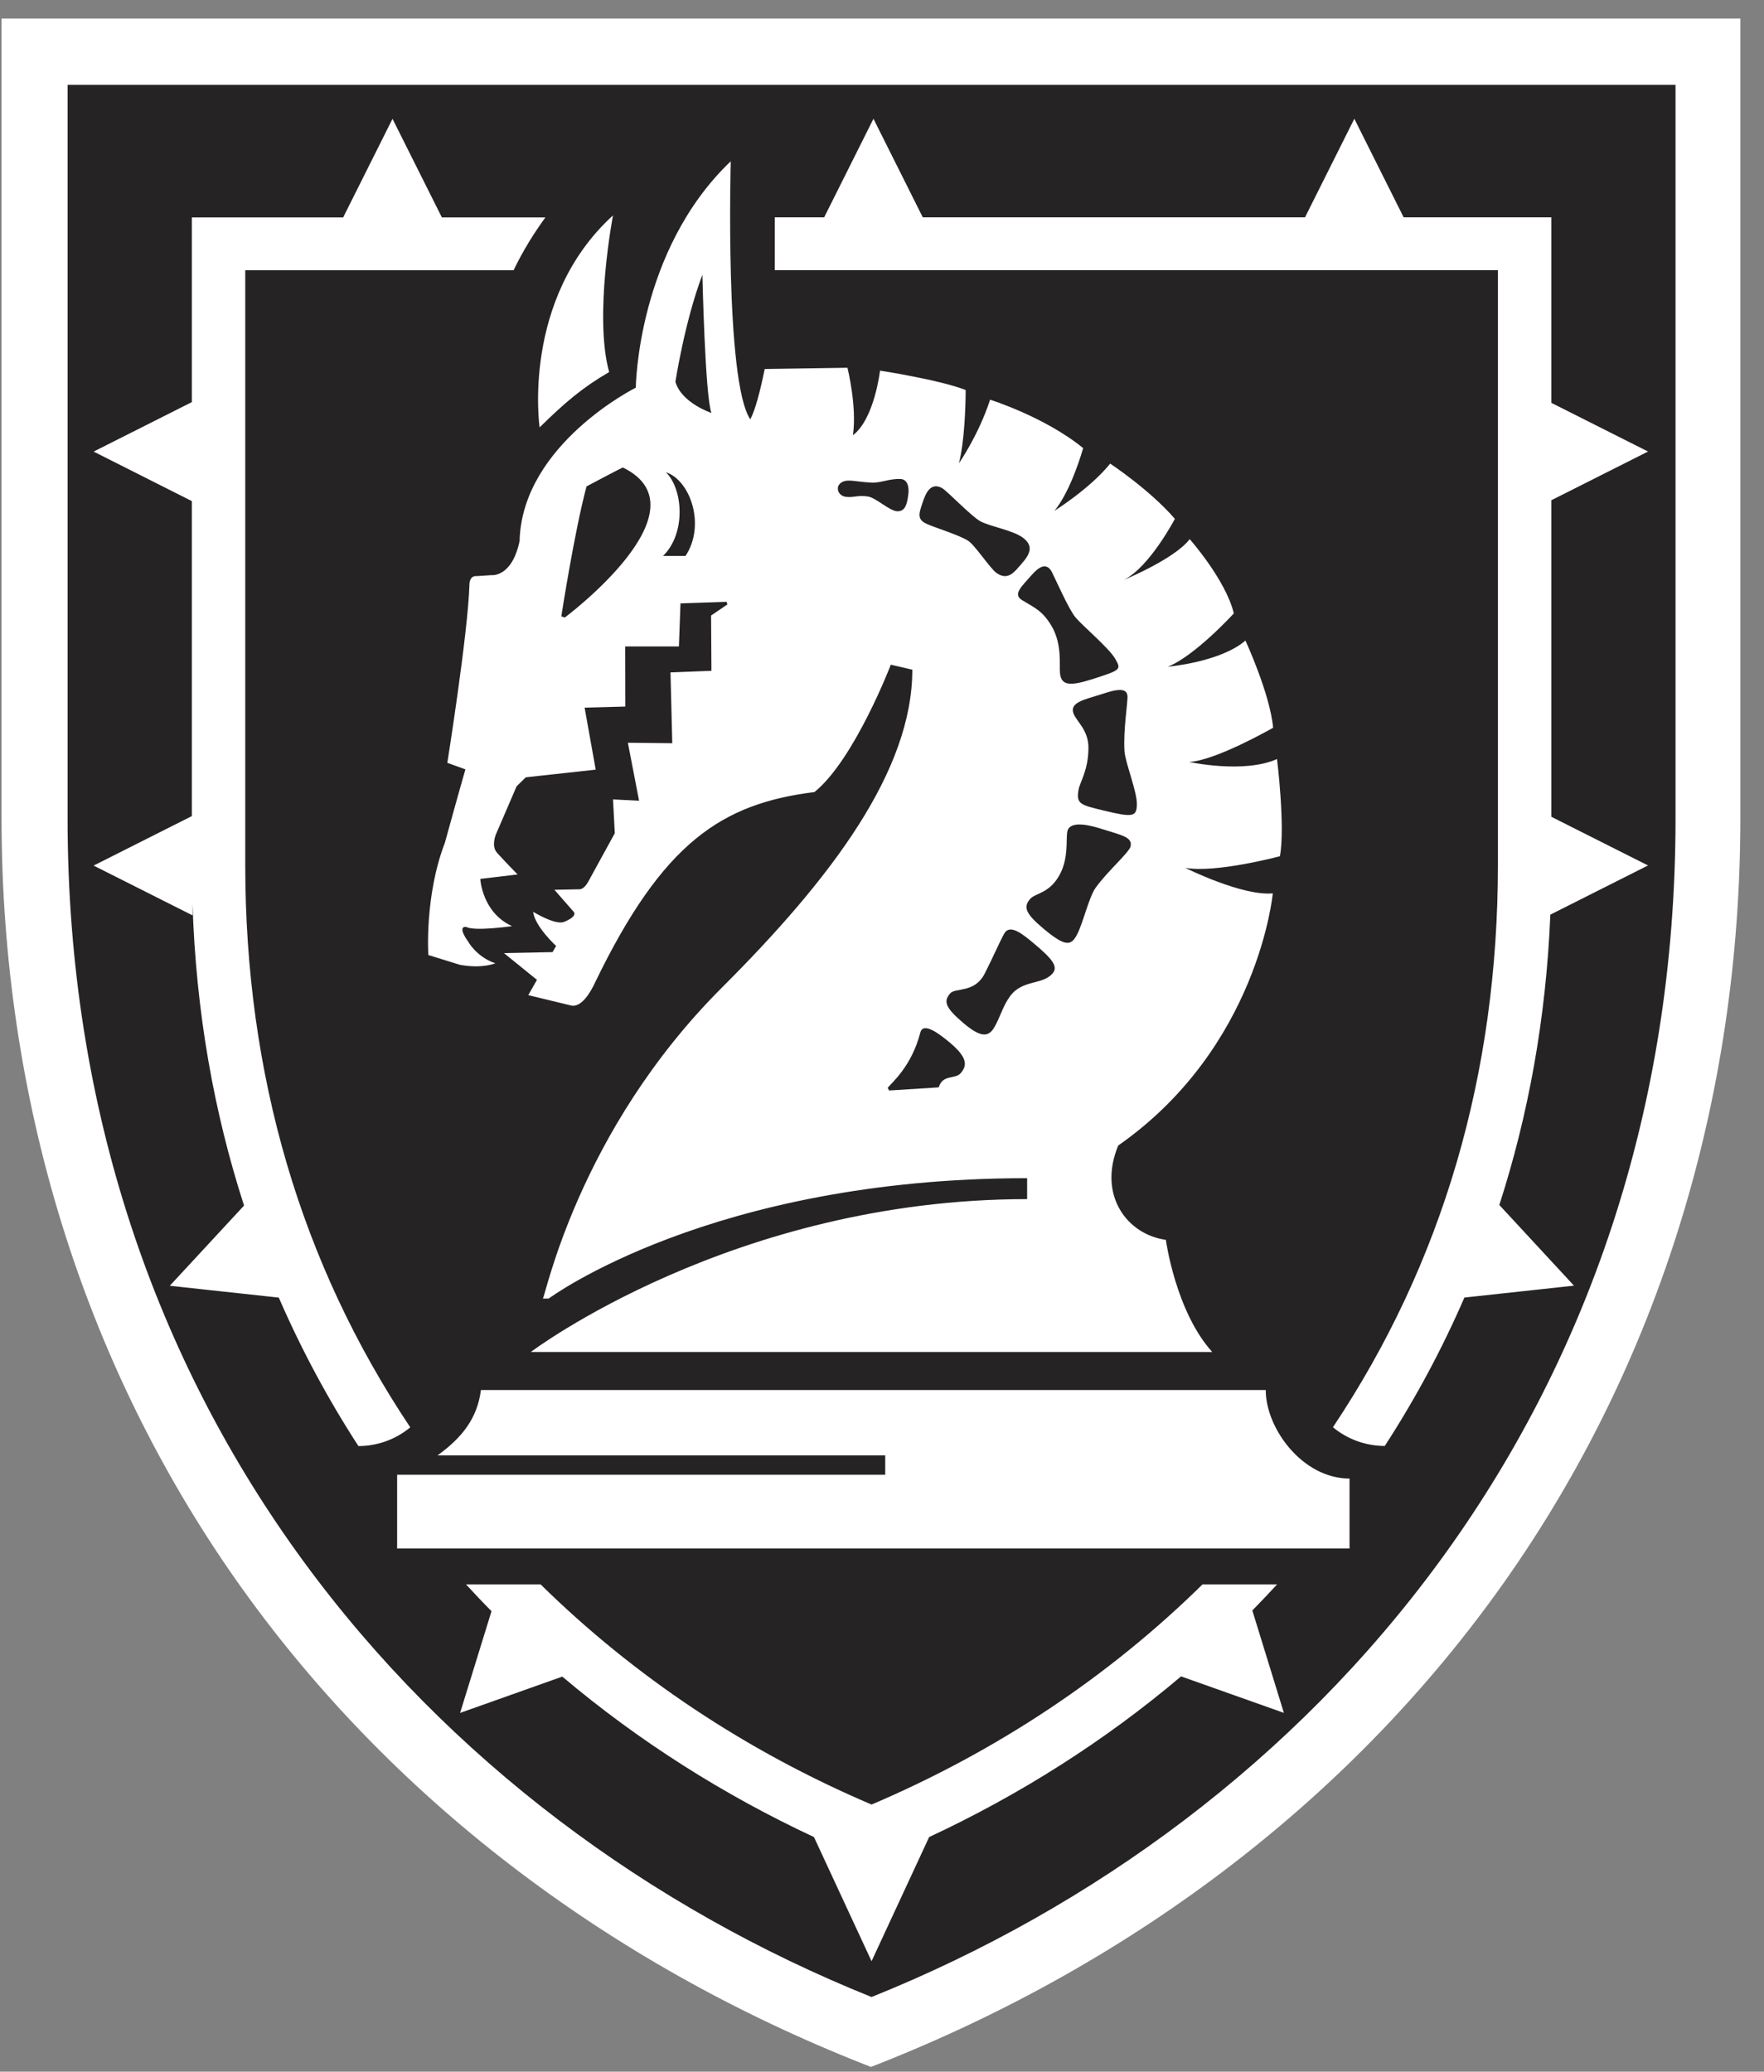
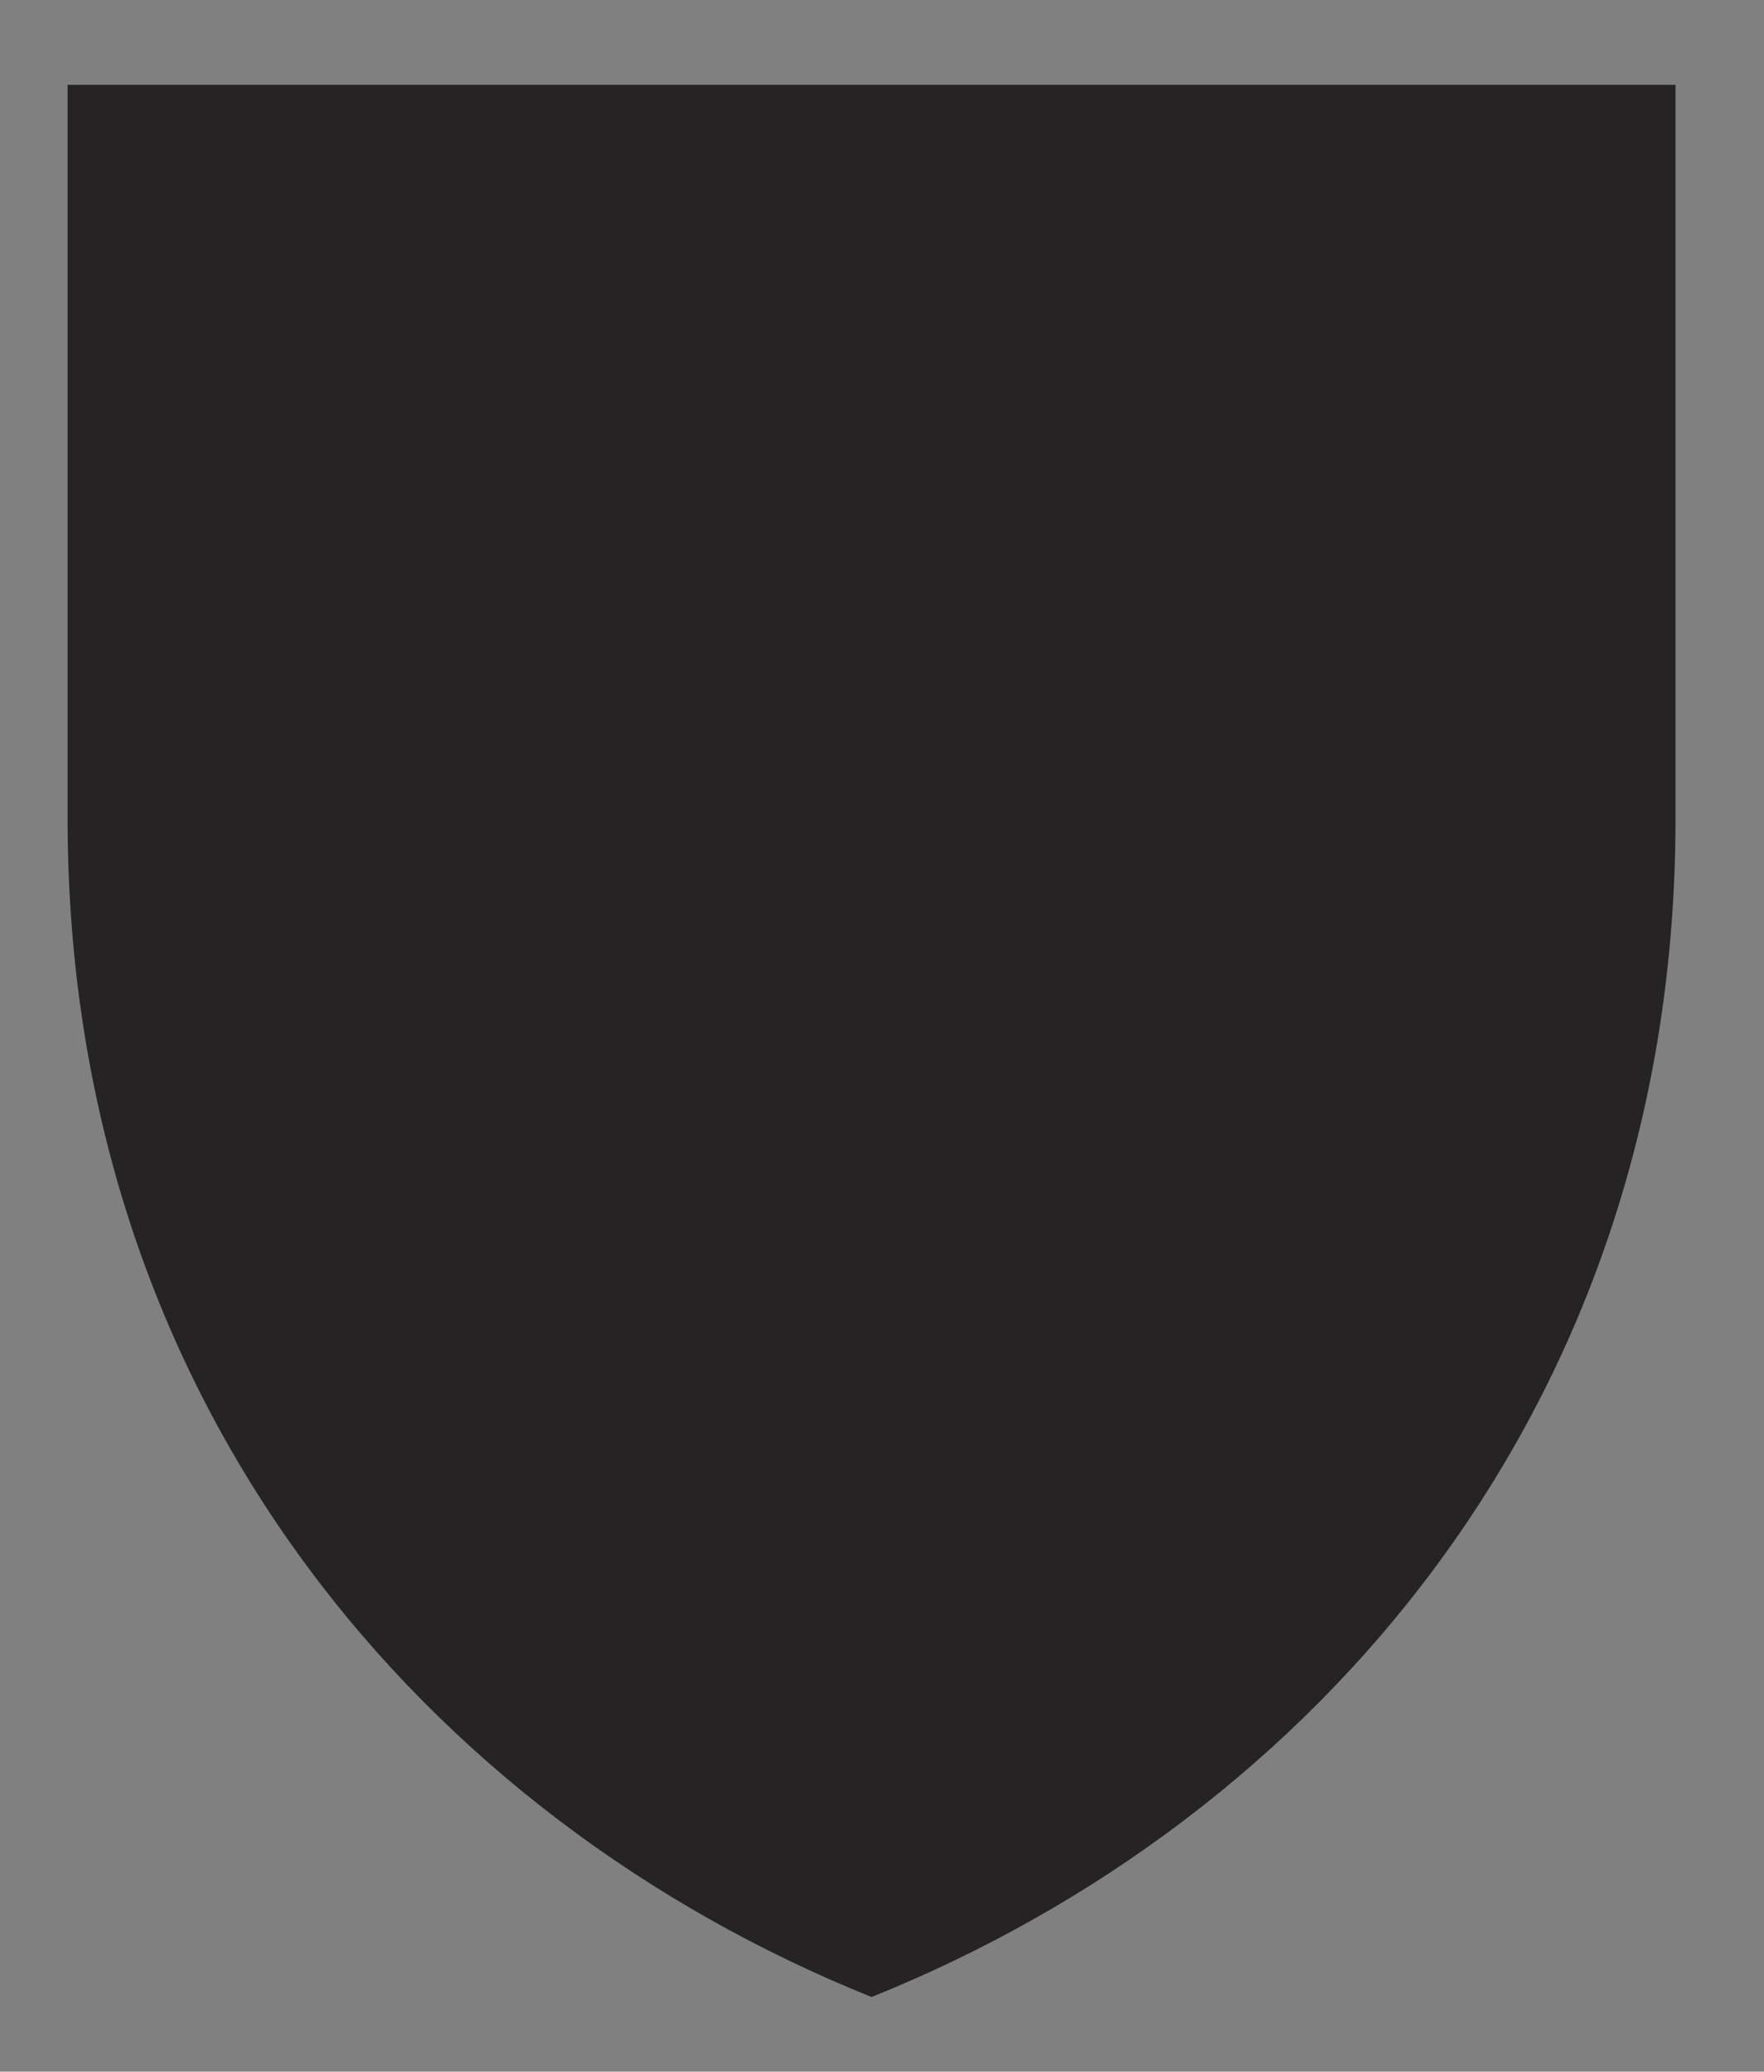
<svg xmlns="http://www.w3.org/2000/svg" width="63" height="74" viewBox="0 0 63 74" fill="none">
  <rect x="0" y="0" width="63" height="74" fill="#808080" stroke="none" />
  <g clip-path="url(#clip0_2767_18429)">
-     <path d="M30.914 73.757C21.607 70.094 13.843 64.119 8.461 56.481C2.963 48.673 0.055 39.247 0.055 29.218V0.664H62.155V29.218C62.155 39.247 59.246 48.675 53.746 56.481C48.364 64.119 40.602 70.094 31.296 73.757L31.106 73.831L30.916 73.757H30.914Z" fill="white" />
    <path d="M2.414 29.242C2.414 50.209 15.294 64.968 31.127 71.334C46.96 64.968 59.84 50.207 59.84 29.242V3.031H2.414V29.24V29.242Z" fill="#262324" />
-     <path d="M45.61 56.595H42.947C39.61 59.879 35.607 62.551 31.127 64.459C26.648 62.551 22.645 59.879 19.307 56.595H16.643C16.942 56.919 17.244 57.24 17.554 57.552L16.432 61.186L20.082 59.889C22.818 62.201 25.856 64.12 29.07 65.62L31.127 70.055L33.184 65.62C36.402 64.12 39.443 62.199 42.181 59.881L45.853 61.184L44.726 57.526C45.027 57.221 45.321 56.908 45.612 56.593L45.61 56.595ZM45.203 49.653H17.176C17.048 50.658 16.506 51.352 15.627 51.986H31.615V52.678H14.183V55.313H48.198V52.815C46.521 52.815 45.205 51.027 45.205 49.653H45.203ZM58.859 30.915L55.404 29.175V17.87L58.859 16.129L55.404 14.389V7.764H50.131L48.369 4.242L46.607 7.764H32.957L31.195 4.242L29.434 7.764H27.67V9.651H53.497V30.888C53.497 38.377 51.515 45.127 47.605 50.981C48.125 51.414 48.778 51.648 49.456 51.65C50.534 49.989 51.488 48.22 52.3 46.349L56.213 45.924L53.547 43.042C54.582 39.838 55.218 36.376 55.369 32.672L58.861 30.913L58.859 30.915ZM18.564 19.289C18.297 20.637 17.554 20.544 17.554 20.544L17.027 20.579C17.027 20.579 16.769 20.53 16.765 20.894C16.713 22.624 15.976 27.248 15.976 27.248L16.622 27.482C16.622 27.482 16.364 28.373 15.889 30.103C15.156 32.007 15.298 34.114 15.298 34.114L16.428 34.464C17.244 34.611 17.688 34.408 17.688 34.408C17.01 34.178 16.717 33.629 16.717 33.629C16.717 33.629 16.308 33.084 16.649 33.109C16.942 33.277 18.287 33.082 18.287 33.082C17.213 32.593 17.153 31.395 17.153 31.395L18.485 31.236C18.485 31.236 17.962 30.7 17.748 30.457C17.533 30.215 17.713 29.8 17.713 29.8L18.45 28.087L18.778 27.766L21.275 27.492L20.879 25.278L22.333 25.238L22.329 23.092H24.247L24.303 21.553L25.947 21.497L25.978 21.592L25.396 21.986L25.408 23.962L23.946 24.018L24.01 26.548L22.424 26.531L22.824 28.603L21.893 28.555L21.957 29.763C21.957 29.763 21.168 31.199 21.009 31.493C20.85 31.787 20.689 31.766 20.689 31.766L19.801 31.783C19.801 31.783 20.319 32.38 20.482 32.562C20.645 32.744 20.146 32.929 20.146 32.929C19.836 33.059 19.041 32.57 19.041 32.57C19.101 33.094 19.861 33.79 19.861 33.79L19.735 34.01L17.998 34.045L19.177 35L18.867 35.547L20.377 35.912C20.759 36.02 21.096 35.435 21.251 35.098C23.684 30.064 25.794 28.706 29.089 28.292C30.514 27.138 31.815 23.743 31.815 23.743L32.583 23.921C32.583 27.52 29.717 31.35 25.788 35.272C20.625 40.428 19.466 46.384 19.386 46.384H19.598C19.598 46.384 25.373 42.085 36.683 42.085V42.833C26.181 42.833 18.956 48.294 18.956 48.294H43.294C41.983 46.84 41.638 44.288 41.638 44.288C40.258 44.097 39.199 42.701 39.936 40.919C44.951 37.412 45.457 31.911 45.457 31.911C44.364 32.015 42.33 31 42.33 31C43.422 31.197 45.711 30.585 45.711 30.585C45.907 29.535 45.608 27.113 45.608 27.113C44.424 27.644 42.468 27.217 42.468 27.217C43.422 27.171 45.469 25.995 45.469 25.995C45.354 24.772 44.48 22.881 44.48 22.881C43.584 23.654 41.708 23.815 41.708 23.815C42.675 23.434 44.065 21.911 44.065 21.911C43.778 20.712 42.489 19.258 42.489 19.258C41.96 19.962 40.143 20.712 40.143 20.712C41.062 20.25 41.96 18.533 41.96 18.533C41.064 17.495 39.649 16.56 39.649 16.56C38.937 17.449 37.66 18.245 37.66 18.245C38.269 17.507 38.684 16.007 38.684 16.007C37.315 14.889 35.361 14.277 35.361 14.277C34.948 15.545 34.246 16.55 34.246 16.55C34.442 15.812 34.488 14.52 34.488 13.931C33.544 13.563 31.429 13.239 31.429 13.239C31.429 13.239 31.233 14.959 30.462 15.547C30.611 14.509 30.266 13.136 30.266 13.136L27.311 13.181C27.155 13.948 26.974 14.652 26.796 14.978C25.881 13.623 26.098 5.761 26.098 5.761C22.752 8.955 22.707 13.848 22.707 13.848C22.707 13.848 18.673 15.858 18.557 19.291L18.564 19.289ZM34.316 38.327C34.112 38.572 33.676 38.356 33.525 38.841L31.753 38.953L31.703 38.858C31.84 38.679 32.552 38.104 32.868 36.886C32.97 36.492 33.527 36.912 33.93 37.248C34.568 37.785 34.535 38.066 34.318 38.325L34.316 38.327ZM37.586 34.779C37.214 35.193 36.508 34.984 36.068 35.593C35.826 35.926 35.754 36.243 35.541 36.643C35.337 37.028 35.08 37.115 34.407 36.544C33.757 35.99 33.688 35.769 33.936 35.483C34.122 35.27 34.804 35.485 35.167 34.779C35.46 34.207 35.712 33.616 35.869 33.343C36.072 32.991 36.528 33.37 36.931 33.706C37.569 34.242 37.811 34.526 37.586 34.779ZM40.38 30.227C40.339 30.443 39.573 31.097 39.133 31.706C38.891 32.04 38.678 32.982 38.466 33.382C38.261 33.768 38.077 33.855 37.264 33.169C36.609 32.62 36.545 32.394 36.793 32.108C36.978 31.895 37.499 31.92 37.862 31.213C38.156 30.642 38.071 30.049 38.112 29.734C38.164 29.33 38.773 29.432 39.273 29.587C40.066 29.838 40.444 29.894 40.38 30.227ZM40.267 24.849C40.285 25.067 40.11 26.088 40.161 26.838C40.19 27.25 40.618 28.292 40.603 28.744C40.591 29.181 40.446 29.202 39.411 28.951C38.583 28.752 38.431 28.719 38.519 28.211C38.569 27.934 38.873 27.505 38.873 26.709C38.873 26.067 38.443 25.775 38.336 25.477C38.197 25.093 38.744 24.986 39.244 24.828C39.577 24.725 40.231 24.466 40.264 24.847L40.267 24.849ZM37.571 20.441C37.672 20.635 38.17 21.768 38.408 22.05C38.672 22.367 39.608 23.144 39.831 23.536C40.046 23.915 40.044 23.929 39.029 24.255C38.218 24.514 37.906 24.493 37.858 24.056C37.827 23.774 37.941 23.016 37.557 22.363C37.23 21.81 36.943 21.706 36.505 21.439C36.159 21.228 36.485 20.956 36.828 20.559C37.1 20.244 37.377 20.068 37.573 20.441H37.571ZM32.998 17.822C33.135 17.428 33.354 17.269 33.647 17.437C33.837 17.544 34.692 18.448 35.016 18.622C35.38 18.816 36.204 18.943 36.555 19.224C36.894 19.498 36.824 19.763 36.462 20.165C36.249 20.401 36.016 20.76 35.597 20.472C35.363 20.312 34.824 19.473 34.572 19.314C34.252 19.108 33.358 18.837 33.087 18.709C32.72 18.535 32.825 18.317 32.996 17.82L32.998 17.822ZM29.923 17.418C29.942 17.288 30.082 17.167 30.301 17.167C30.52 17.167 30.762 17.223 31.129 17.24C31.47 17.254 31.759 17.091 32.17 17.111C32.398 17.124 32.482 17.372 32.437 17.687C32.391 18.002 32.336 18.263 32.055 18.263C31.774 18.263 31.286 17.774 30.989 17.733C30.613 17.681 30.524 17.776 30.227 17.75C30.037 17.733 29.902 17.584 29.925 17.418H29.923ZM25.086 9.813C25.086 9.813 25.179 14.126 25.408 14.75C25.408 14.75 24.34 14.398 24.122 13.637C24.122 13.637 24.452 11.487 25.086 9.813ZM23.779 16.867C24.663 17.155 25.206 18.771 24.483 19.858H23.68C24.504 19.057 24.4 17.47 23.781 16.867H23.779ZM22.246 16.699C25.332 18.209 20.172 22.058 20.172 22.058L20.047 22.017C20.047 22.017 20.509 19.017 20.947 17.375C20.947 17.375 22.246 16.683 22.246 16.701V16.699ZM8.759 30.89V9.653H18.343C18.685 8.939 19.088 8.301 19.479 7.766H15.781L14.018 4.244L12.256 7.766H6.851V14.364L3.344 16.131L6.851 17.899V29.152L3.344 30.919L6.876 32.697V32.284C6.997 36.142 7.642 39.742 8.716 43.063L6.064 45.928L9.957 46.351C10.769 48.222 11.723 49.991 12.801 51.654C13.481 51.652 14.131 51.418 14.652 50.985C10.74 45.133 8.759 38.381 8.759 30.894V30.89ZM19.27 15.268C20.181 14.373 20.819 13.832 21.755 13.291C21.203 11.284 21.893 7.694 21.893 7.694C18.605 10.693 19.272 15.268 19.272 15.268H19.27Z" fill="white" />
  </g>
  <defs>
    <clipPath id="clip0_2767_18429">
      <rect width="62.1" height="73.167" fill="white" transform="translate(0.055 0.664)" />
    </clipPath>
  </defs>
</svg>